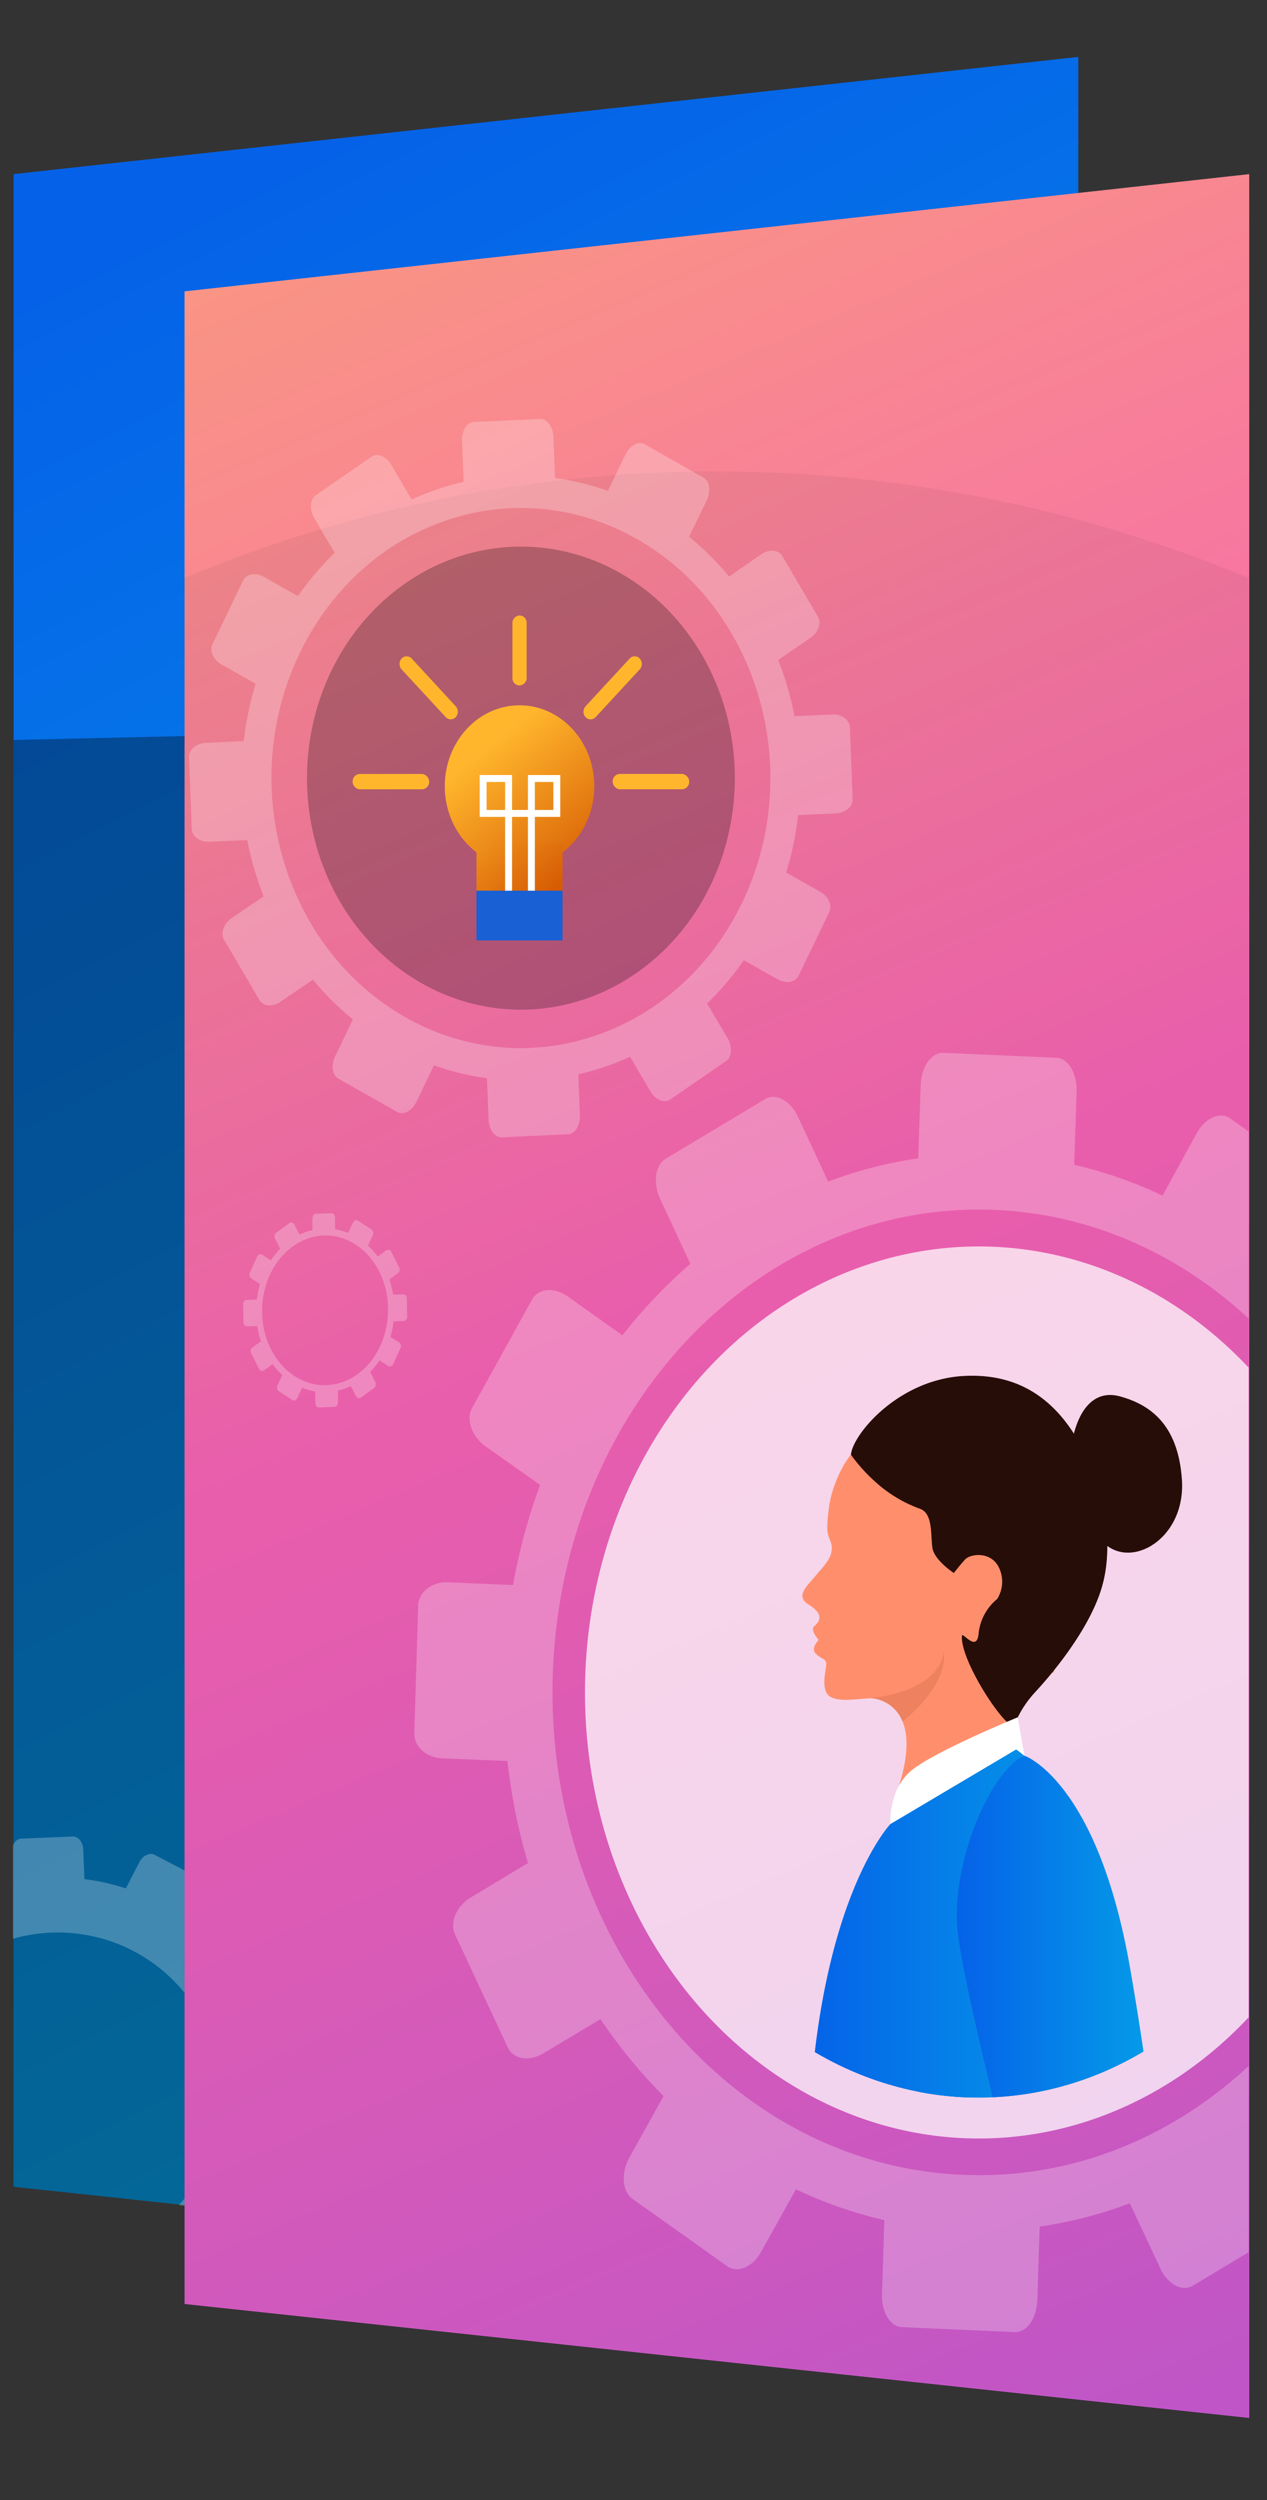
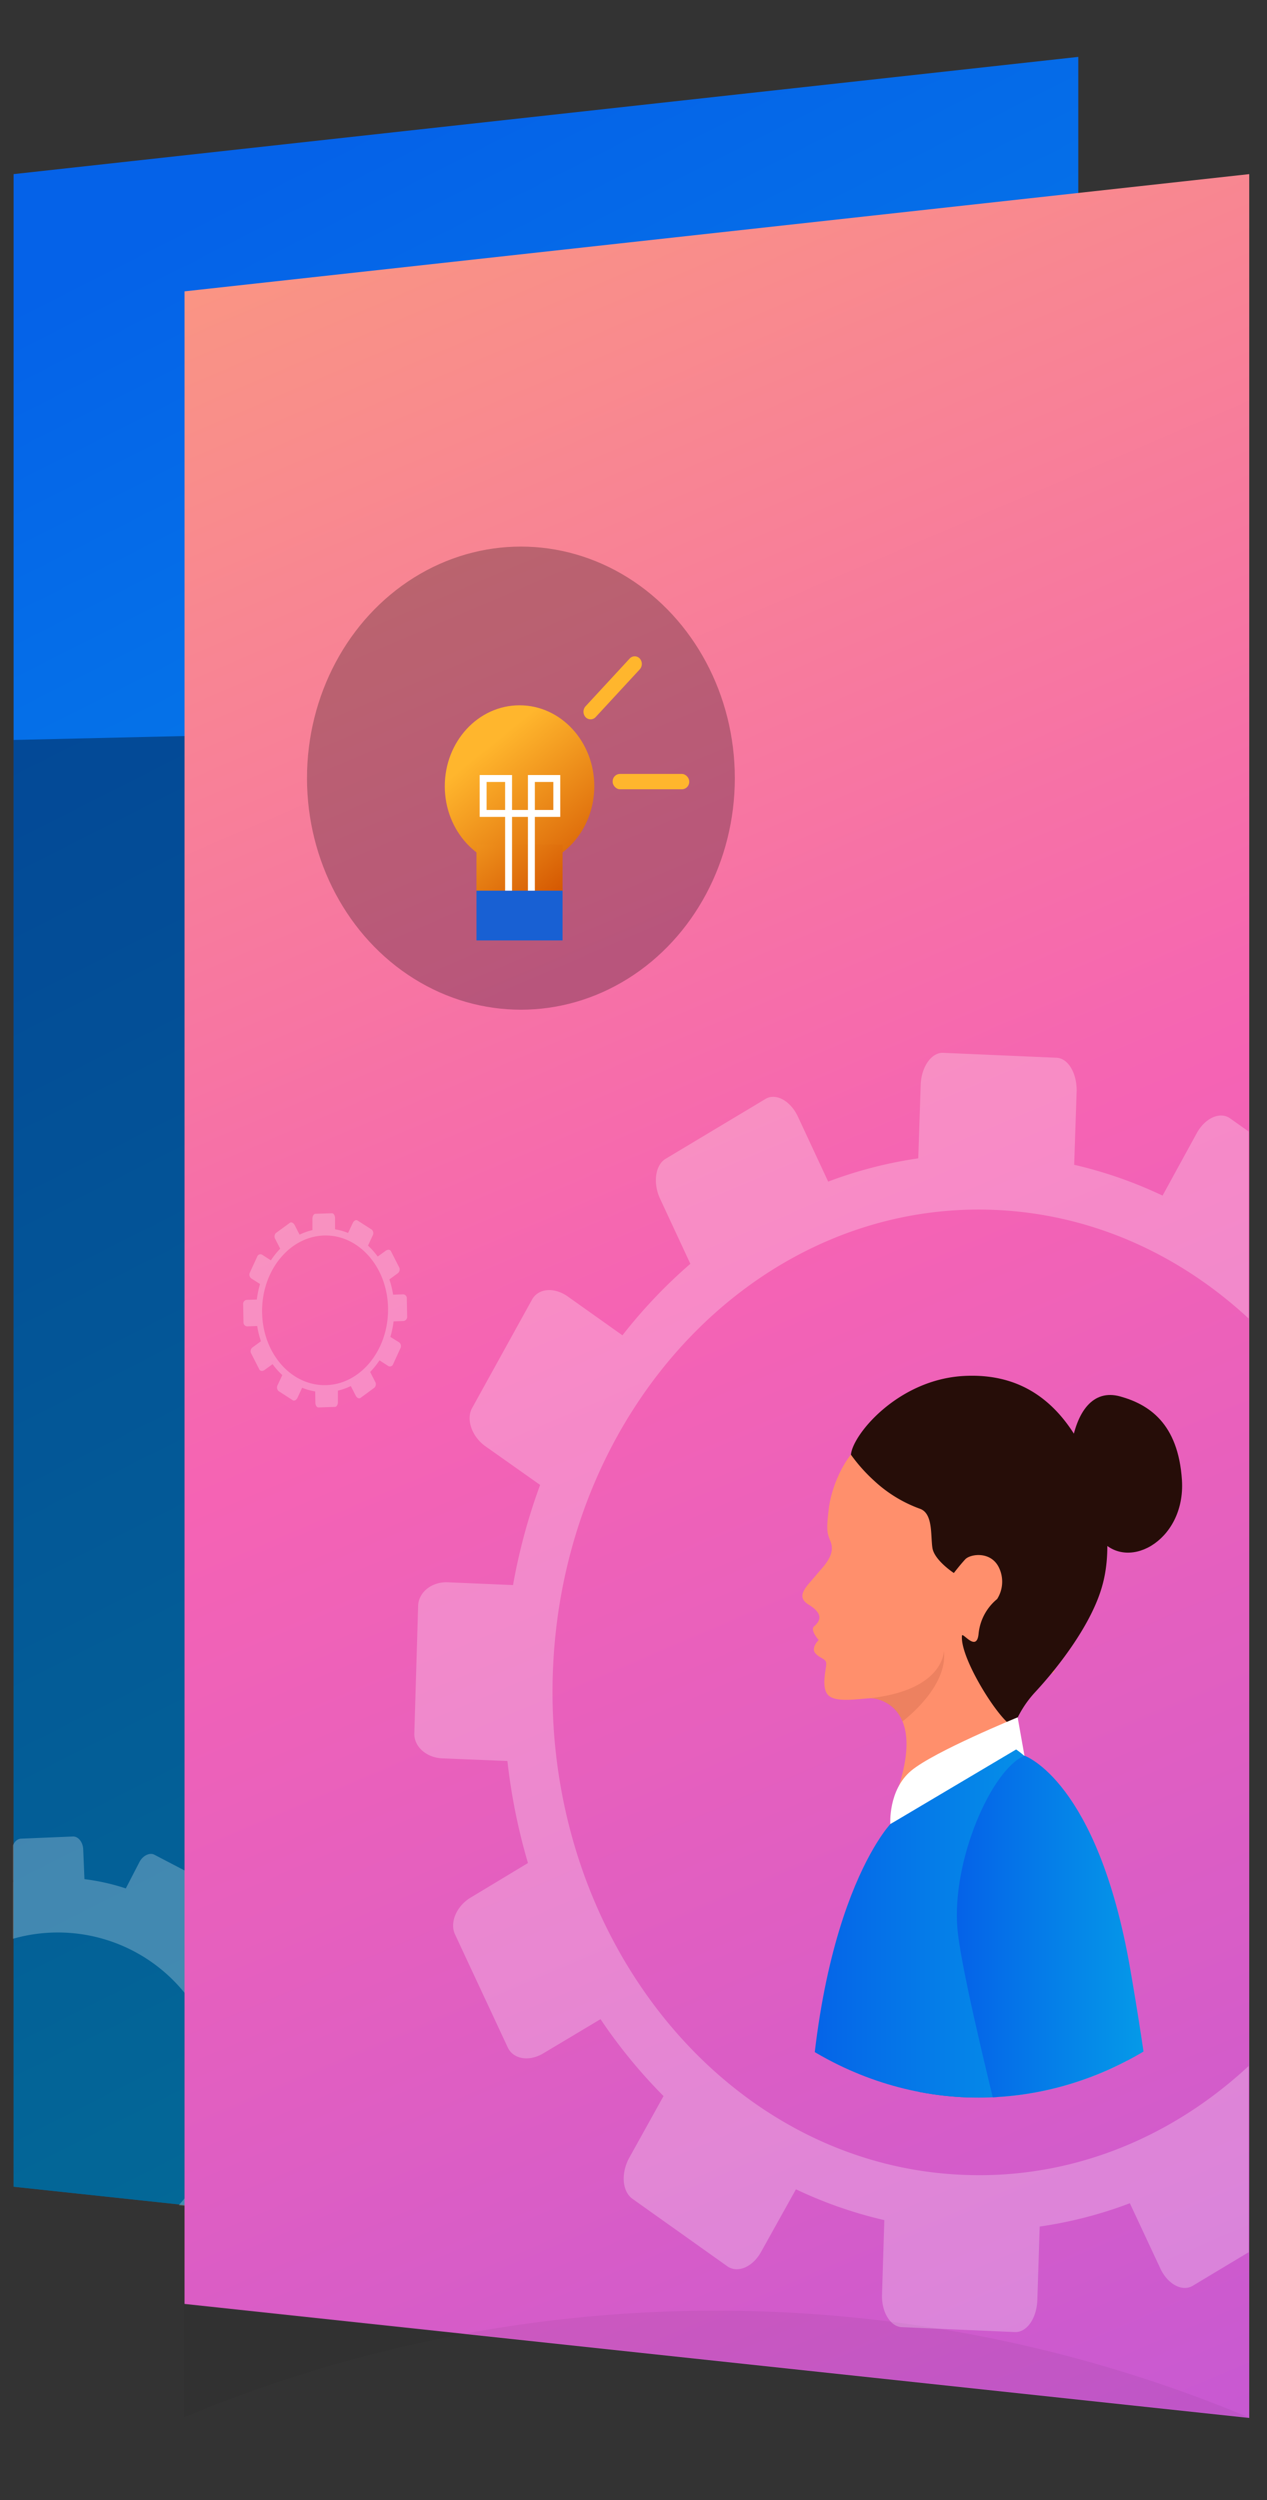
<svg xmlns="http://www.w3.org/2000/svg" xmlns:xlink="http://www.w3.org/1999/xlink" viewBox="0 0 370 730">
  <rect x="0" y="0" width="370" height="730" fill="#333333" stroke="none" />
  <defs>
    <style>.cls-1,.cls-13{fill:none;}.cls-2{isolation:isolate;}.cls-3{fill:url(#linear-gradient);}.cls-4{opacity:0.35;}.cls-5{clip-path:url(#clip-path);}.cls-20,.cls-28,.cls-6{fill:#fff;}.cls-6,.cls-9{opacity:0.25;}.cls-7{fill:url(#linear-gradient-2);}.cls-8{opacity:0.05;}.cls-10{fill:url(#linear-gradient-3);}.cls-11{fill:url(#linear-gradient-4);}.cls-12{fill:#1860d3;}.cls-13{stroke:#fff;stroke-miterlimit:10;stroke-width:2.02px;}.cls-14{fill:url(#linear-gradient-5);}.cls-15{fill:url(#linear-gradient-6);}.cls-16{fill:url(#linear-gradient-7);}.cls-17{fill:url(#linear-gradient-8);}.cls-18{fill:url(#linear-gradient-9);}.cls-19{clip-path:url(#clip-path-2);}.cls-20{opacity:0.74;}.cls-21{clip-path:url(#clip-path-3);}.cls-22{fill:#ff8f6c;}.cls-23{fill:#260d08;}.cls-24{mix-blend-mode:multiply;opacity:0.3;}.cls-25{fill:#f7b799;}.cls-26{fill:#c16042;}.cls-27{fill:url(#linear-gradient-10);}.cls-29{fill:url(#linear-gradient-11);}.cls-30{fill:url(#linear-gradient-12);}</style>
    <linearGradient id="linear-gradient" x1="3980.16" y1="551.2" x2="4221.2" y2="74.82" gradientTransform="matrix(-1, 0, 0, 1, 4252.76, 0)" gradientUnits="userSpaceOnUse">
      <stop offset="0" stop-color="#05a1e8" />
      <stop offset="1" stop-color="#0562e8" />
    </linearGradient>
    <clipPath id="clip-path">
      <polygon class="cls-1" points="3.78 638.14 123.71 652.27 123.71 512.45 3.78 512.45 3.78 638.14" />
    </clipPath>
    <linearGradient id="linear-gradient-2" x1="-62.02" y1="-273.44" x2="749.38" y2="1625.86" gradientUnits="userSpaceOnUse">
      <stop offset="0" stop-color="#ffcd4c" />
      <stop offset="0.34" stop-color="#f563b4" />
      <stop offset="0.68" stop-color="#9e50ed" />
      <stop offset="0.99" stop-color="#1aafff" />
    </linearGradient>
    <linearGradient id="linear-gradient-3" x1="4077.77" y1="258.33" x2="4110.35" y2="218.05" gradientTransform="matrix(-1, 0, 0, 1, 4252.76, 0)" gradientUnits="userSpaceOnUse">
      <stop offset="0" stop-color="#d35400" />
      <stop offset="1" stop-color="#ffb62d" />
    </linearGradient>
    <linearGradient id="linear-gradient-4" x1="4091.72" y1="264.85" x2="4119.79" y2="230.15" gradientTransform="matrix(1, 0, 0, -1, -3949.32, 506.66)" xlink:href="#linear-gradient-3" />
    <linearGradient id="linear-gradient-5" x1="190.09" y1="309.88" x2="190.09" y2="238.44" gradientTransform="translate(380.18 456.43) rotate(-180)" xlink:href="#linear-gradient-3" />
    <linearGradient id="linear-gradient-6" x1="178.91" y1="309.88" x2="178.91" y2="238.44" gradientTransform="matrix(1, 0, 0, 1, 0, 0)" xlink:href="#linear-gradient-3" />
    <linearGradient id="linear-gradient-7" x1="114.15" y1="309.88" x2="114.15" y2="238.44" gradientTransform="matrix(1, 0, 0, 1, 0, 0)" xlink:href="#linear-gradient-3" />
    <linearGradient id="linear-gradient-8" x1="125.19" y1="309.88" x2="125.19" y2="238.44" gradientTransform="matrix(1, 0, 0, 1, 0, 0)" xlink:href="#linear-gradient-3" />
    <linearGradient id="linear-gradient-9" x1="151.72" y1="309.88" x2="151.72" y2="238.44" gradientTransform="translate(-38.2 341.64) rotate(-90)" xlink:href="#linear-gradient-3" />
    <clipPath id="clip-path-2">
      <rect class="cls-1" x="109.51" y="304.26" width="255.12" height="395.32" />
    </clipPath>
    <clipPath id="clip-path-3">
      <ellipse class="cls-1" cx="285.8" cy="495.23" rx="103.51" ry="117.22" />
    </clipPath>
    <linearGradient id="linear-gradient-10" x1="-2550.17" y1="656.37" x2="-2548.95" y2="877.53" gradientTransform="translate(2812.89)" gradientUnits="userSpaceOnUse">
      <stop offset="0" stop-color="#007ac3" />
      <stop offset="1" stop-color="#0057a2" />
    </linearGradient>
    <linearGradient id="linear-gradient-11" x1="3927.24" y1="645.72" x2="4017.63" y2="645.72" xlink:href="#linear-gradient" />
    <linearGradient id="linear-gradient-12" x1="3911.78" y1="646.47" x2="3973.32" y2="646.47" xlink:href="#linear-gradient" />
  </defs>
  <g class="cls-2">
    <g id="Layer_1" data-name="Layer 1">
      <polygon class="cls-3" points="3.97 50.84 3.97 638.47 314.89 671.75 314.89 16.61 3.97 50.84" />
      <polygon class="cls-4" points="3.97 216.05 3.97 638.47 314.89 671.75 314.89 208.93 3.97 216.05" />
      <g class="cls-5">
        <path class="cls-6" d="M-46.52,570.24l-7,13.41c-.76,1.4.19,3.34,2.12,4.34l7.72,4a62.67,62.67,0,0,0-2.72,12.08l-8.7.38c-2.15.1-3.82,1.46-3.75,3l.62,15.11c.06,1.58,1.85,2.77,4,2.69l8.68-.34a64,64,0,0,0,3.71,11.84l-7.31,4.61c-1.81,1.16-2.56,3.15-1.74,4.53l8.09,12.76c.89,1.33,3,1.52,4.84.35l7.36-4.65a63.37,63.37,0,0,0,9.13,8.38l-4,7.74c-1,1.87-.67,4,.72,4.71l13.4,7C-10,683-8,682.08-7,680.17l4-7.72a62.86,62.86,0,0,0,12.1,2.72l.35,8.71c.07,2.1,1.44,3.8,3,3.75L27.61,687c1.57-.07,2.76-1.86,2.68-4l-.35-8.66a64.64,64.64,0,0,0,11.85-3.71l4.64,7.31c1.14,1.81,3.13,2.56,4.5,1.74l12.74-8.12c1.36-.83,1.51-3,.38-4.8l-4.67-7.35a63.37,63.37,0,0,0,8.38-9.13l7.75,4.05c1.91,1,4,.63,4.74-.77l7-13.39c.77-1.4-.17-3.36-2.09-4.34l-7.72-4a63.29,63.29,0,0,0,2.7-12.09l8.68-.37c2.16-.1,3.83-1.44,3.77-3L92,601.17c-.07-1.56-1.88-2.76-4-2.68l-8.68.36A63.54,63.54,0,0,0,75.59,587l7.32-4.65c1.8-1.14,2.6-3.11,1.76-4.46l-8.15-12.81c-.84-1.35-3-1.51-4.79-.36l-7.35,4.69A64,64,0,0,0,55.25,561l4-7.7c1-1.94.65-4.07-.76-4.77l-13.41-7c-1.35-.71-3.34.22-4.34,2.11l-4,7.73a63.39,63.39,0,0,0-12.08-2.71l-.36-8.7c-.09-2.15-1.48-3.81-3-3.75l-15.15.63c-1.57.07-2.79,1.85-2.69,4l.36,8.66A63.77,63.77,0,0,0-8,553.18l-4.62-7.29c-1.15-1.82-3.16-2.6-4.52-1.74l-12.75,8.12c-1.34.84-1.48,3-.38,4.8l4.68,7.34A64,64,0,0,0-34,573.54l-7.74-4.06C-43.62,568.5-45.75,568.84-46.52,570.24ZM39,569.67a47.64,47.64,0,1,1-64.33,20.15A47.65,47.65,0,0,1,39,569.67Z" />
      </g>
      <polygon class="cls-7" points="53.89 85.07 53.89 672.7 364.81 705.98 364.81 50.84 53.89 85.07" />
-       <path class="cls-8" d="M53.71,168.81V672.52L364.64,705.8v-537a403.53,403.53,0,0,0-310.93,0Z" />
+       <path class="cls-8" d="M53.71,168.81V672.52L364.64,705.8a403.53,403.53,0,0,0-310.93,0Z" />
      <path class="cls-6" d="M71,380.58l.11,5.68a1.13,1.13,0,0,0,1.25,1l2.75-.1a26.79,26.79,0,0,0,1.09,4.45l-2.36,1.73a1.41,1.41,0,0,0-.57,1.68l2.47,4.83c.26.51.93.57,1.51.15l2.35-1.7a22.3,22.3,0,0,0,2.84,3.19l-1.33,2.85a1.48,1.48,0,0,0,.21,1.8l4.18,2.7c.45.27,1.07-.06,1.4-.78l1.33-2.87a17.26,17.26,0,0,0,3.81,1.07l.06,3.27c0,.8.42,1.43.91,1.41l4.79-.16c.51,0,.9-.68.88-1.49l0-3.26a17.37,17.37,0,0,0,3.76-1.34l1.43,2.79c.34.68,1,1,1.41.67l4.09-3a1.48,1.48,0,0,0,.14-1.8l-1.41-2.77a24.48,24.48,0,0,0,2.72-3.39l2.39,1.54a1,1,0,0,0,1.52-.26l2.29-5a1.39,1.39,0,0,0-.62-1.64L114,390.34a28,28,0,0,0,.94-4.53l2.76-.1a1.19,1.19,0,0,0,1.2-1.12l-.1-5.67a1.12,1.12,0,0,0-1.25-1l-2.75.09a26.79,26.79,0,0,0-1.09-4.45l2.35-1.72a1.42,1.42,0,0,0,.58-1.67l-2.47-4.85c-.26-.5-.94-.56-1.52-.14l-2.35,1.7a21.65,21.65,0,0,0-2.83-3.19l1.32-2.87a1.45,1.45,0,0,0-.19-1.78l-4.21-2.7c-.43-.28-1.06.06-1.38.76L101.65,360a17.1,17.1,0,0,0-3.81-1.07l0-3.27c0-.81-.44-1.45-.93-1.42l-4.8.16c-.48,0-.89.69-.87,1.49l0,3.27a17.89,17.89,0,0,0-3.76,1.33l-1.42-2.78c-.36-.69-1-1-1.41-.68l-4.1,3a1.47,1.47,0,0,0-.14,1.79l1.41,2.77a23.3,23.3,0,0,0-2.72,3.4l-2.39-1.54a1,1,0,0,0-1.51.26l-2.3,5a1.4,1.4,0,0,0,.62,1.65l2.42,1.54a27.77,27.77,0,0,0-.94,4.53l-2.76.09A1.19,1.19,0,0,0,71,380.58Zm23.55-19.84c10.15-.35,18.58,9.15,18.77,21.21s-7.85,22.13-18,22.47-18.57-9.12-18.78-21.19S84.4,361.09,94.58,360.74Z" />
      <ellipse class="cls-9" cx="152.12" cy="227.2" rx="62.47" ry="67.61" />
      <ellipse class="cls-10" cx="151.72" cy="229.56" rx="21.83" ry="23.63" />
      <rect class="cls-11" x="139.16" y="246.6" width="25.13" height="13.46" transform="translate(303.44 506.66) rotate(-180)" />
      <rect class="cls-12" x="139.16" y="260.06" width="25.13" height="14.52" transform="translate(303.44 534.64) rotate(-180)" />
      <polyline class="cls-13" points="148.52 260.06 148.52 227.3 141.09 227.3 141.09 237.5 151.85 237.5 162.6 237.5 162.6 227.3 155.18 227.3 155.18 260.06" />
      <rect class="cls-14" x="178.91" y="225.98" width="22.36" height="4.48" rx="2.15" transform="translate(380.18 456.43) rotate(180)" />
      <path class="cls-15" d="M173.93,209.39l12.89-13.95a2.37,2.37,0,0,0,0-3.17h0a2,2,0,0,0-2.93,0L171,206.22a2.37,2.37,0,0,0,0,3.17h0A2,2,0,0,0,173.93,209.39Z" />
-       <rect class="cls-16" x="102.97" y="225.98" width="22.36" height="4.48" rx="2.15" />
-       <path class="cls-17" d="M130.17,209.39l-12.89-13.95a2.37,2.37,0,0,1,0-3.17h0a2,2,0,0,1,2.93,0l12.88,13.95a2.37,2.37,0,0,1,0,3.17h0A2,2,0,0,1,130.17,209.39Z" />
-       <rect class="cls-18" x="141.5" y="187.85" width="20.44" height="4.14" rx="2.07" transform="translate(341.64 38.2) rotate(90)" />
      <g class="cls-19">
-         <ellipse class="cls-20" cx="285.83" cy="494.16" rx="115" ry="130.23" />
        <path class="cls-6" d="M122.11,468.73,121,506c-.19,3.92,3.5,7.23,8.23,7.4l18.95.77a173.71,173.71,0,0,0,6,29.79l-16.76,10.1c-4.14,2.5-6.15,7.3-4.54,10.74l15.4,33c1.61,3.46,6.25,4.2,10.36,1.74l16.73-10A152.31,152.31,0,0,0,193.77,612l-10,18c-2.48,4.5-2.08,9.74.83,11.93l27.89,19.83c3,2,7.37.15,9.83-4.38l10.12-18.16a126.15,126.15,0,0,0,25.81,9l-.67,21.53c-.25,5.24,2.44,9.61,5.81,9.72l32.95,1.43c3.52.16,6.4-4,6.59-9.34l.69-21.46a124.13,124.13,0,0,0,26.33-6.81l8.88,19c2.11,4.6,6.38,6.92,9.45,5.12l29.15-17.5c3-1.84,3.7-7.09,1.55-11.71l-8.8-18.93A148.54,148.54,0,0,0,390,598.44l16,11.36c3.94,2.82,8.57,2.37,10.5-.9l17.43-31.61c1.9-3.3.13-8.34-3.75-11.09L414,554.78a171.76,171.76,0,0,0,7.93-29.23l19,.79c4.65.1,8.49-2.86,8.61-6.75l1.19-37.25c.18-3.92-3.5-7.29-8.2-7.44l-19-.78a173.09,173.09,0,0,0-6-29.8l16.72-10.05c4.17-2.51,6.18-7.27,4.58-10.72L423.42,390.5c-1.6-3.41-6.27-4.18-10.34-1.74l-16.72,10A152.89,152.89,0,0,0,378,376.34l10-18.12c2.48-4.45,2.19-9.68-.74-11.79l-28-19.87c-2.92-2.11-7.31-.18-9.76,4.27l-10,18.26a126.24,126.24,0,0,0-25.81-9l.72-21.46c.1-5.34-2.53-9.75-6-9.8l-33-1.43c-3.32-.15-6.35,4-6.54,9.3l-.71,21.51A124.85,124.85,0,0,0,241.85,345L233,326c-2.2-4.69-6.48-6.9-9.43-5.15l-29.21,17.5c-3,1.82-3.75,7.08-1.57,11.71L201.6,369a148.29,148.29,0,0,0-19.83,20.88l-15.92-11.31c-4-2.84-8.65-2.46-10.5.91l-17.47,31.61c-1.85,3.31-.1,8.27,3.76,11.1l16.09,11.37a171.17,171.17,0,0,0-7.91,29.24l-19-.81C126.19,461.77,122.32,464.78,122.11,468.73ZM290.45,353.26c68.64,2.84,122.39,68.29,119.78,146S350.05,637.9,281.3,635C212.66,632.25,159,566.85,161.43,489S221.7,350.4,290.45,353.26Z" />
        <g class="cls-21">
          <path class="cls-22" d="M250.91,422.31c-3.81,2.76-7.94,10.93-8.84,17.92s-.42,7.56.49,9.91c1.51,3.9-2.06,7.14-4,9.48-2.92,3.58-6.5,6.39-2.37,8.92,4.65,2.86,3.1,4.94,1.56,6.31-1.12,1,.76,3.31,1.33,4,0,0-2.37,2.29-.95,3.88s3.11,1.5,3.16,3-1.69,7.23.73,9.36,9.05.83,12.52.75a17.8,17.8,0,0,1,11.61,5c1.69,1.76-.91,5.08.54,6.64,7.25,7.93,16.21,10,27.25-5.51,4.17-5.87-1.78-21.13-2.19-21.56s-23.46-37.59-23.46-37.59Z" />
          <path class="cls-22" d="M307.75,488.29s-12.93,3.77-12.47,10c.7,10.45,6.22,27.9,9.12,28.33,4.64.67-58.86,36.64-50.39,21.29,6.72-12.17,5.46-16.35,10-30.25.76-2.27,4.15-6.61,2.74-10.29-9.67-25.53-16.91-73.88-16.91-73.88l18.62-11.16s48.22,27.24,47.1,27.46S307.75,488.29,307.75,488.29Z" />
          <path class="cls-23" d="M248.5,424.74c.46-5.83,13.74-22,33.07-23s32.39,10.4,39.82,34.34c0,0,4.09,14.11.53,26.81-3,11-12.45,23.46-19.77,31.33a31.27,31.27,0,0,0-6.11,9.88c-3.52-.66-15.75-19.72-15.12-26.51.13-1.24,4.3,5,4.85-.54a15,15,0,0,1,5.42-10.17,9.45,9.45,0,0,0,.57-9.1c-2.34-5-8.42-4.07-9.88-2.5s-3.33,4-3.33,4-5.71-3.72-6.26-7.34.2-9.88-3.48-11.36a39.2,39.2,0,0,1-13.48-8.19A48,48,0,0,1,248.5,424.74Z" />
          <path class="cls-22" d="M254.56,495.83s15.59.7,8.16,24.92,30.55-4.93,30.55-4.93L270.42,487.7Z" />
          <g class="cls-24">
            <path class="cls-25" d="M275.64,482.06c0-.06,0-.09,0-.13A.73.73,0,0,1,275.64,482.06Z" />
            <path class="cls-26" d="M275.64,482.06c1.25,10.66-12.06,20.52-12.08,20.54a11,11,0,0,0-8.67-6.75c-.09,0-.22,0-.33,0-.76,0-1.7.11-2.7.19C274.32,494.29,275.57,483.49,275.64,482.06Z" />
          </g>
          <path class="cls-23" d="M312.79,422.6c1.57-10.46,6.36-17.1,14.37-14.87,8.23,2.3,16.91,7.74,18,24.4,1.18,18.16-17,27.64-24.59,16.28S312.79,422.6,312.79,422.6Z" />
          <path class="cls-27" d="M236,679.53c37.87,0,53.19-91.52,53.19-91.52L236,645.54C236.4,651.31,236.27,663.8,236,679.53Z" />
          <path class="cls-28" d="M299.18,512.66l-2-11.24s-24.36,9.95-31.1,15.59S260,532.59,260,532.59Z" />
          <path class="cls-29" d="M318.3,690.25c.72,18.11,5.33,64.18,6.75,83.76-.26.12-20.75,9.07-89.89,6,0-4.28,0-8.77,0-13.75,0-42.17,1-111.24.79-122.07C234.34,559.49,260,532.59,260,532.59l36.74-21.79s30,19.21,28.69,82.71C325,617,316.47,644,318.3,690.25Z" />
          <path class="cls-25" d="M301.58,517c21.81,13.29,25.63,57.8,29.85,111.75s4.75,53.27-.38,78.69S312.43,782.56,314,791.07s2.67,23.6-6,28.36c-11.57,6.34-26.75,3.36-24.25.52,3-3.45,8.15-10,8.59-14,.27-2.38-10.1,11.91-11.88,7.78-.19-.43,1.73-3.37,3.16-6.13,2.46-4.77,5.34-10.39,7-11.7,5.16-4,7.77-7.93,9.69-16s4.89-80.49,7.56-97.17l-25-106.26S270.46,538.68,301.58,517Z" />
          <path class="cls-30" d="M321.24,780.11s-16.73,1.25-26.36-2.91c0,0,6.78-83,11.61-100.07,0,0-25.19-94-26.89-114s10-46.53,19.58-50.51c0,0,21.32,7.26,30.86,62.15s11.53,93.31,10.8,99.37S321.24,780.11,321.24,780.11Z" />
        </g>
      </g>
-       <path class="cls-6" d="M71,169.48l-8.93,18.58c-1,1.94.24,4.63,2.71,6l9.88,5.57a93.14,93.14,0,0,0-3.48,16.74L60,216.91c-2.75.13-4.89,2-4.8,4.2L56,242.05c.08,2.19,2.38,3.84,5.11,3.72l11.1-.48A93.49,93.49,0,0,0,77,261.7l-9.36,6.38c-2.32,1.6-3.28,4.37-2.22,6.28L75.76,292c1.14,1.83,3.88,2.09,6.19.47l9.42-6.43a84.33,84.33,0,0,0,11.69,11.6L97.89,308.4c-1.3,2.59-.86,5.54.91,6.52L116,324.66c1.83,1,4.29-.28,5.58-2.92l5.16-10.69a75,75,0,0,0,15.48,3.76l.46,12.07c.09,2.91,1.83,5.26,3.86,5.19l19.37-.9c2-.09,3.54-2.57,3.43-5.51l-.44-12A77.88,77.88,0,0,0,184,308.52l5.93,10.13c1.46,2.5,4,3.54,5.76,2.41L212,309.82c1.75-1.15,1.94-4.19.49-6.65l-6-10.19a85.35,85.35,0,0,0,10.73-12.63l9.91,5.6c2.45,1.32,5.14.88,6.07-1.06l8.95-18.55c1-1.94-.22-4.65-2.68-6l-9.88-5.59A93.89,93.89,0,0,0,233.07,238l11.1-.51c2.78-.14,4.91-2,4.82-4.18l-.79-21c-.09-2.16-2.4-3.82-5.09-3.71l-11.1.5a93.75,93.75,0,0,0-4.75-16.4l9.37-6.44c2.3-1.58,3.32-4.3,2.24-6.18l-10.42-17.73c-1.08-1.87-3.84-2.1-6.14-.51l-9.4,6.5a83.85,83.85,0,0,0-11.68-11.62l5.18-10.67c1.24-2.68.83-5.63-1-6.6l-17.16-9.75c-1.73-1-4.28.3-5.55,2.92l-5.18,10.7a75.32,75.32,0,0,0-15.45-3.75l-.46-12.05c-.12-3-1.89-5.27-3.85-5.19l-19.39.87c-2,.1-3.57,2.56-3.44,5.5l.45,12a77.74,77.74,0,0,0-15.17,5.15l-5.92-10.09c-1.47-2.52-4-3.61-5.77-2.41L92.24,144.59c-1.73,1.17-1.91,4.16-.5,6.65l6,10.17A86,86,0,0,0,87,174.05l-9.9-5.61C74.71,167.07,72,167.54,71,169.48Zm114.9-12.15c35.61,20.15,49.42,67.84,30.76,106.37S154,317.24,118.39,297,68.94,229.28,87.56,190.66,150.22,137.14,185.9,157.33Z" />
    </g>
  </g>
</svg>